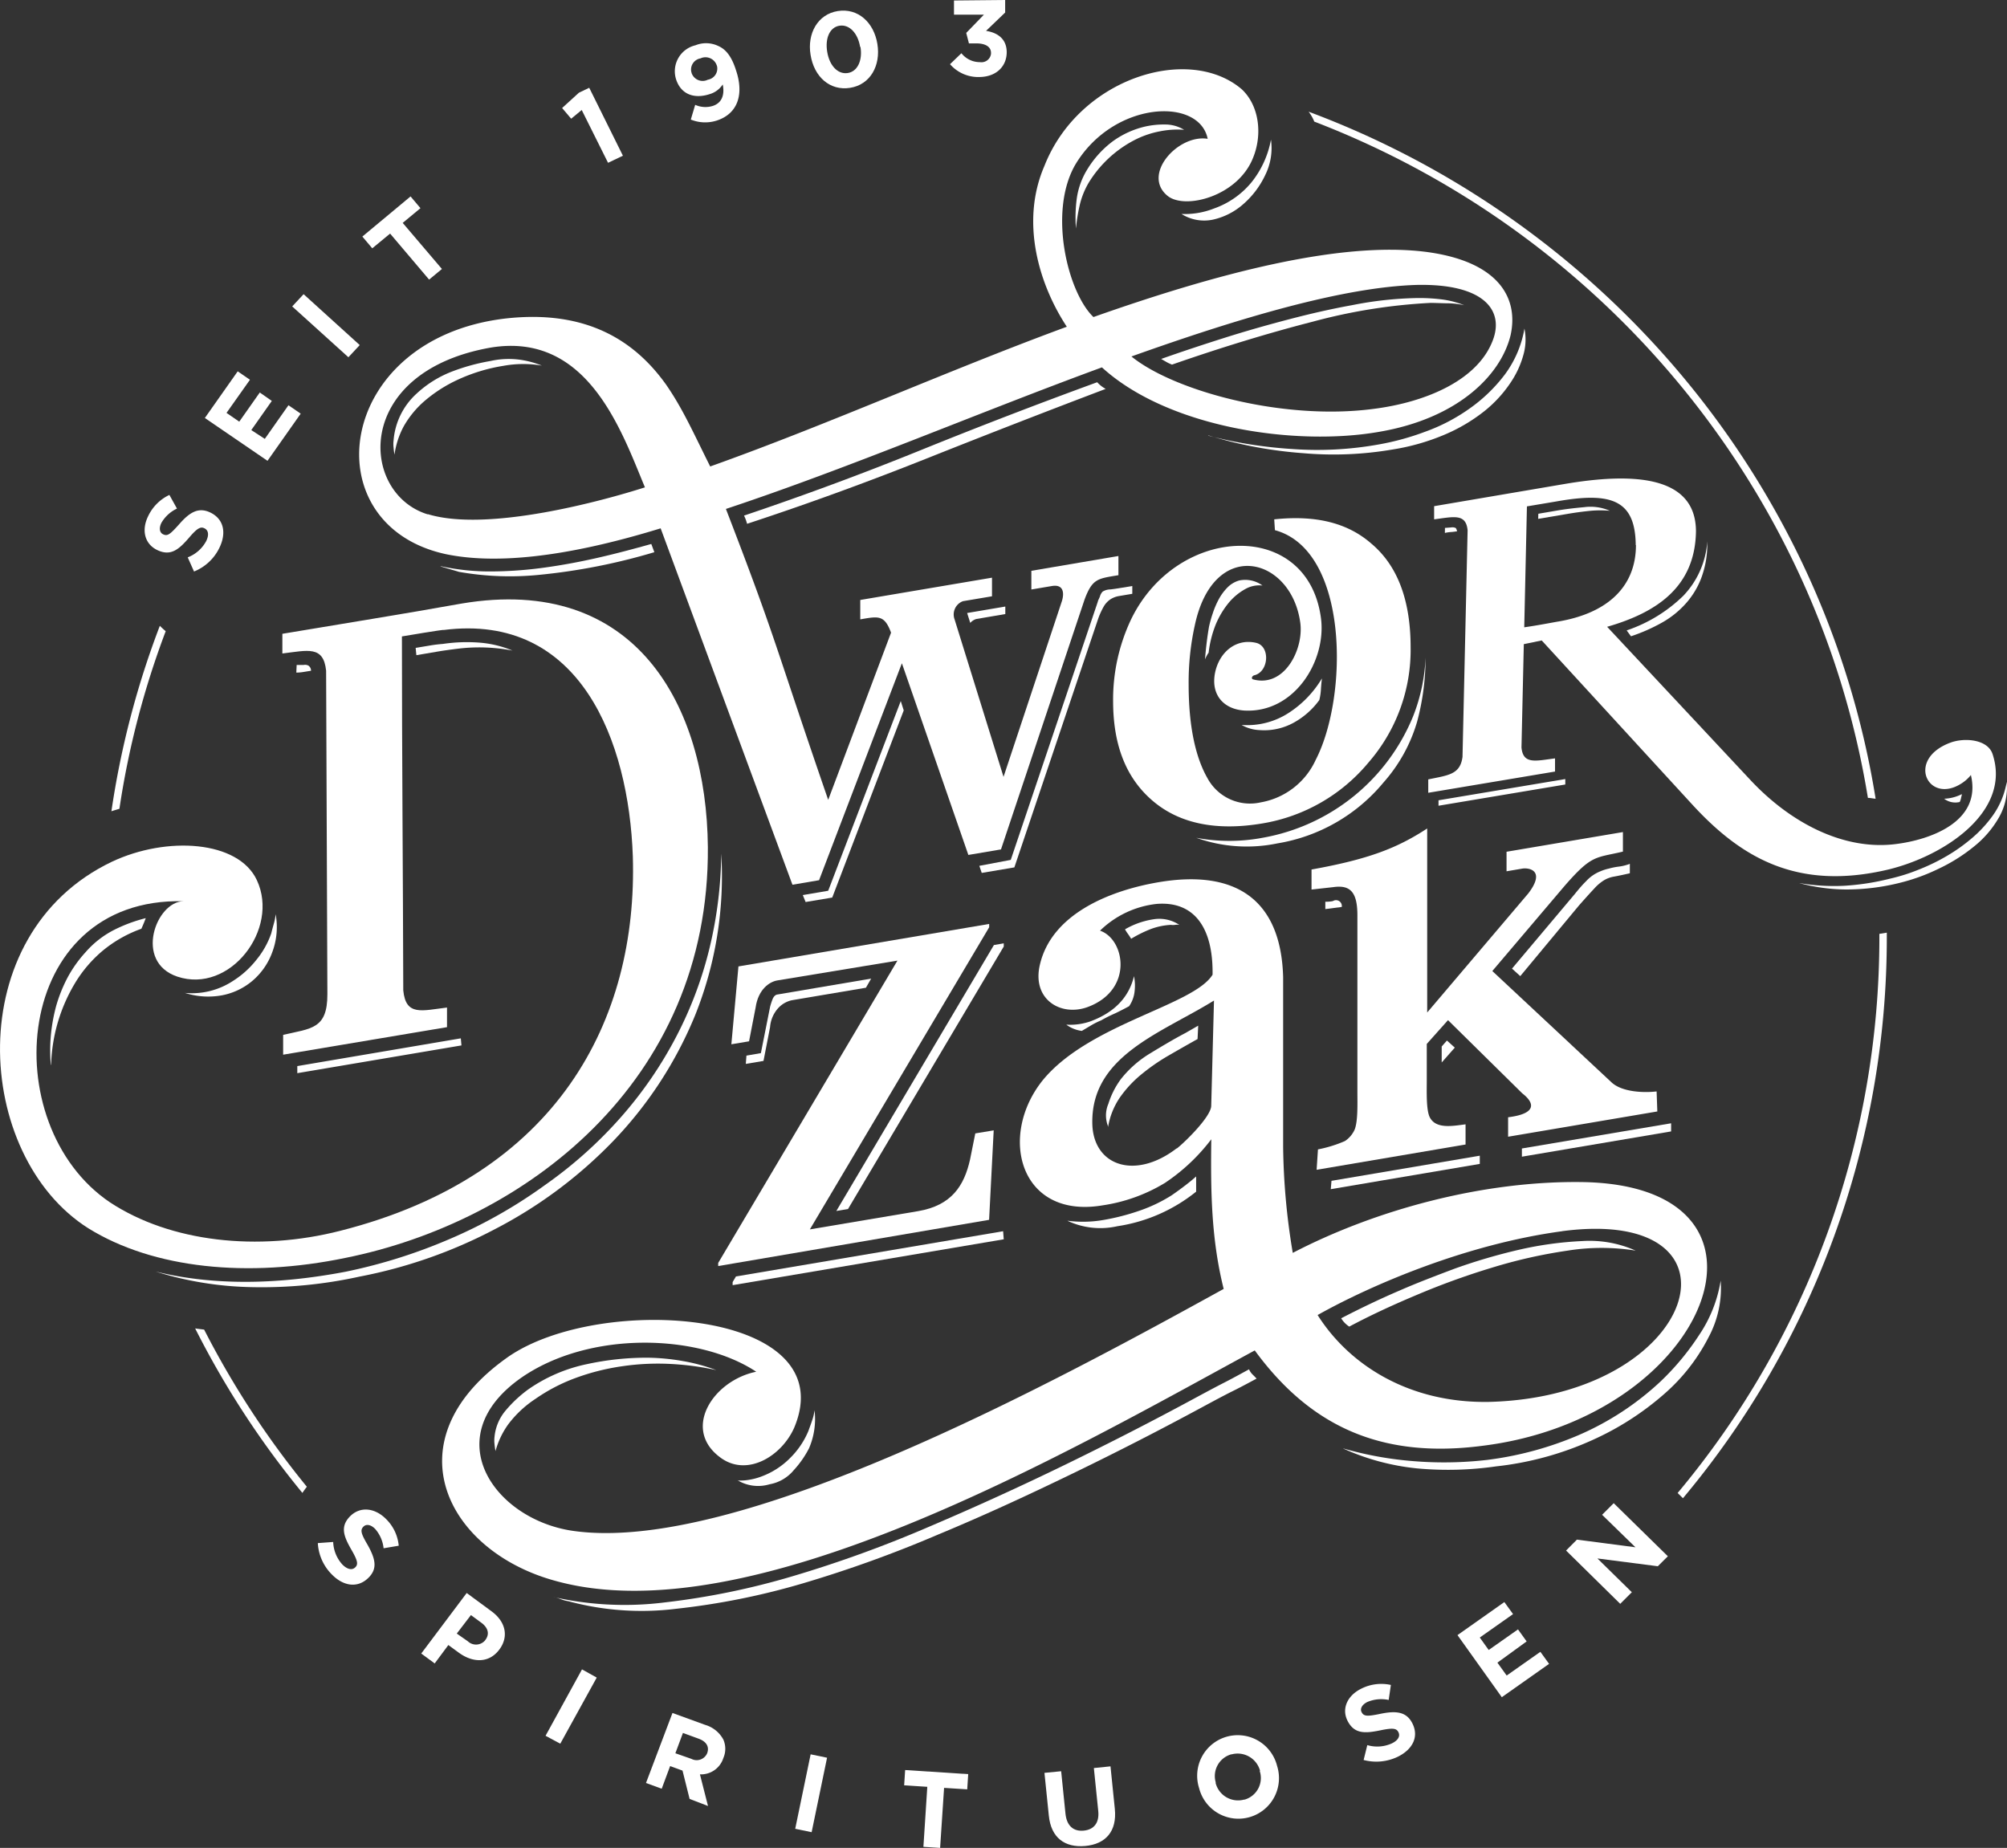
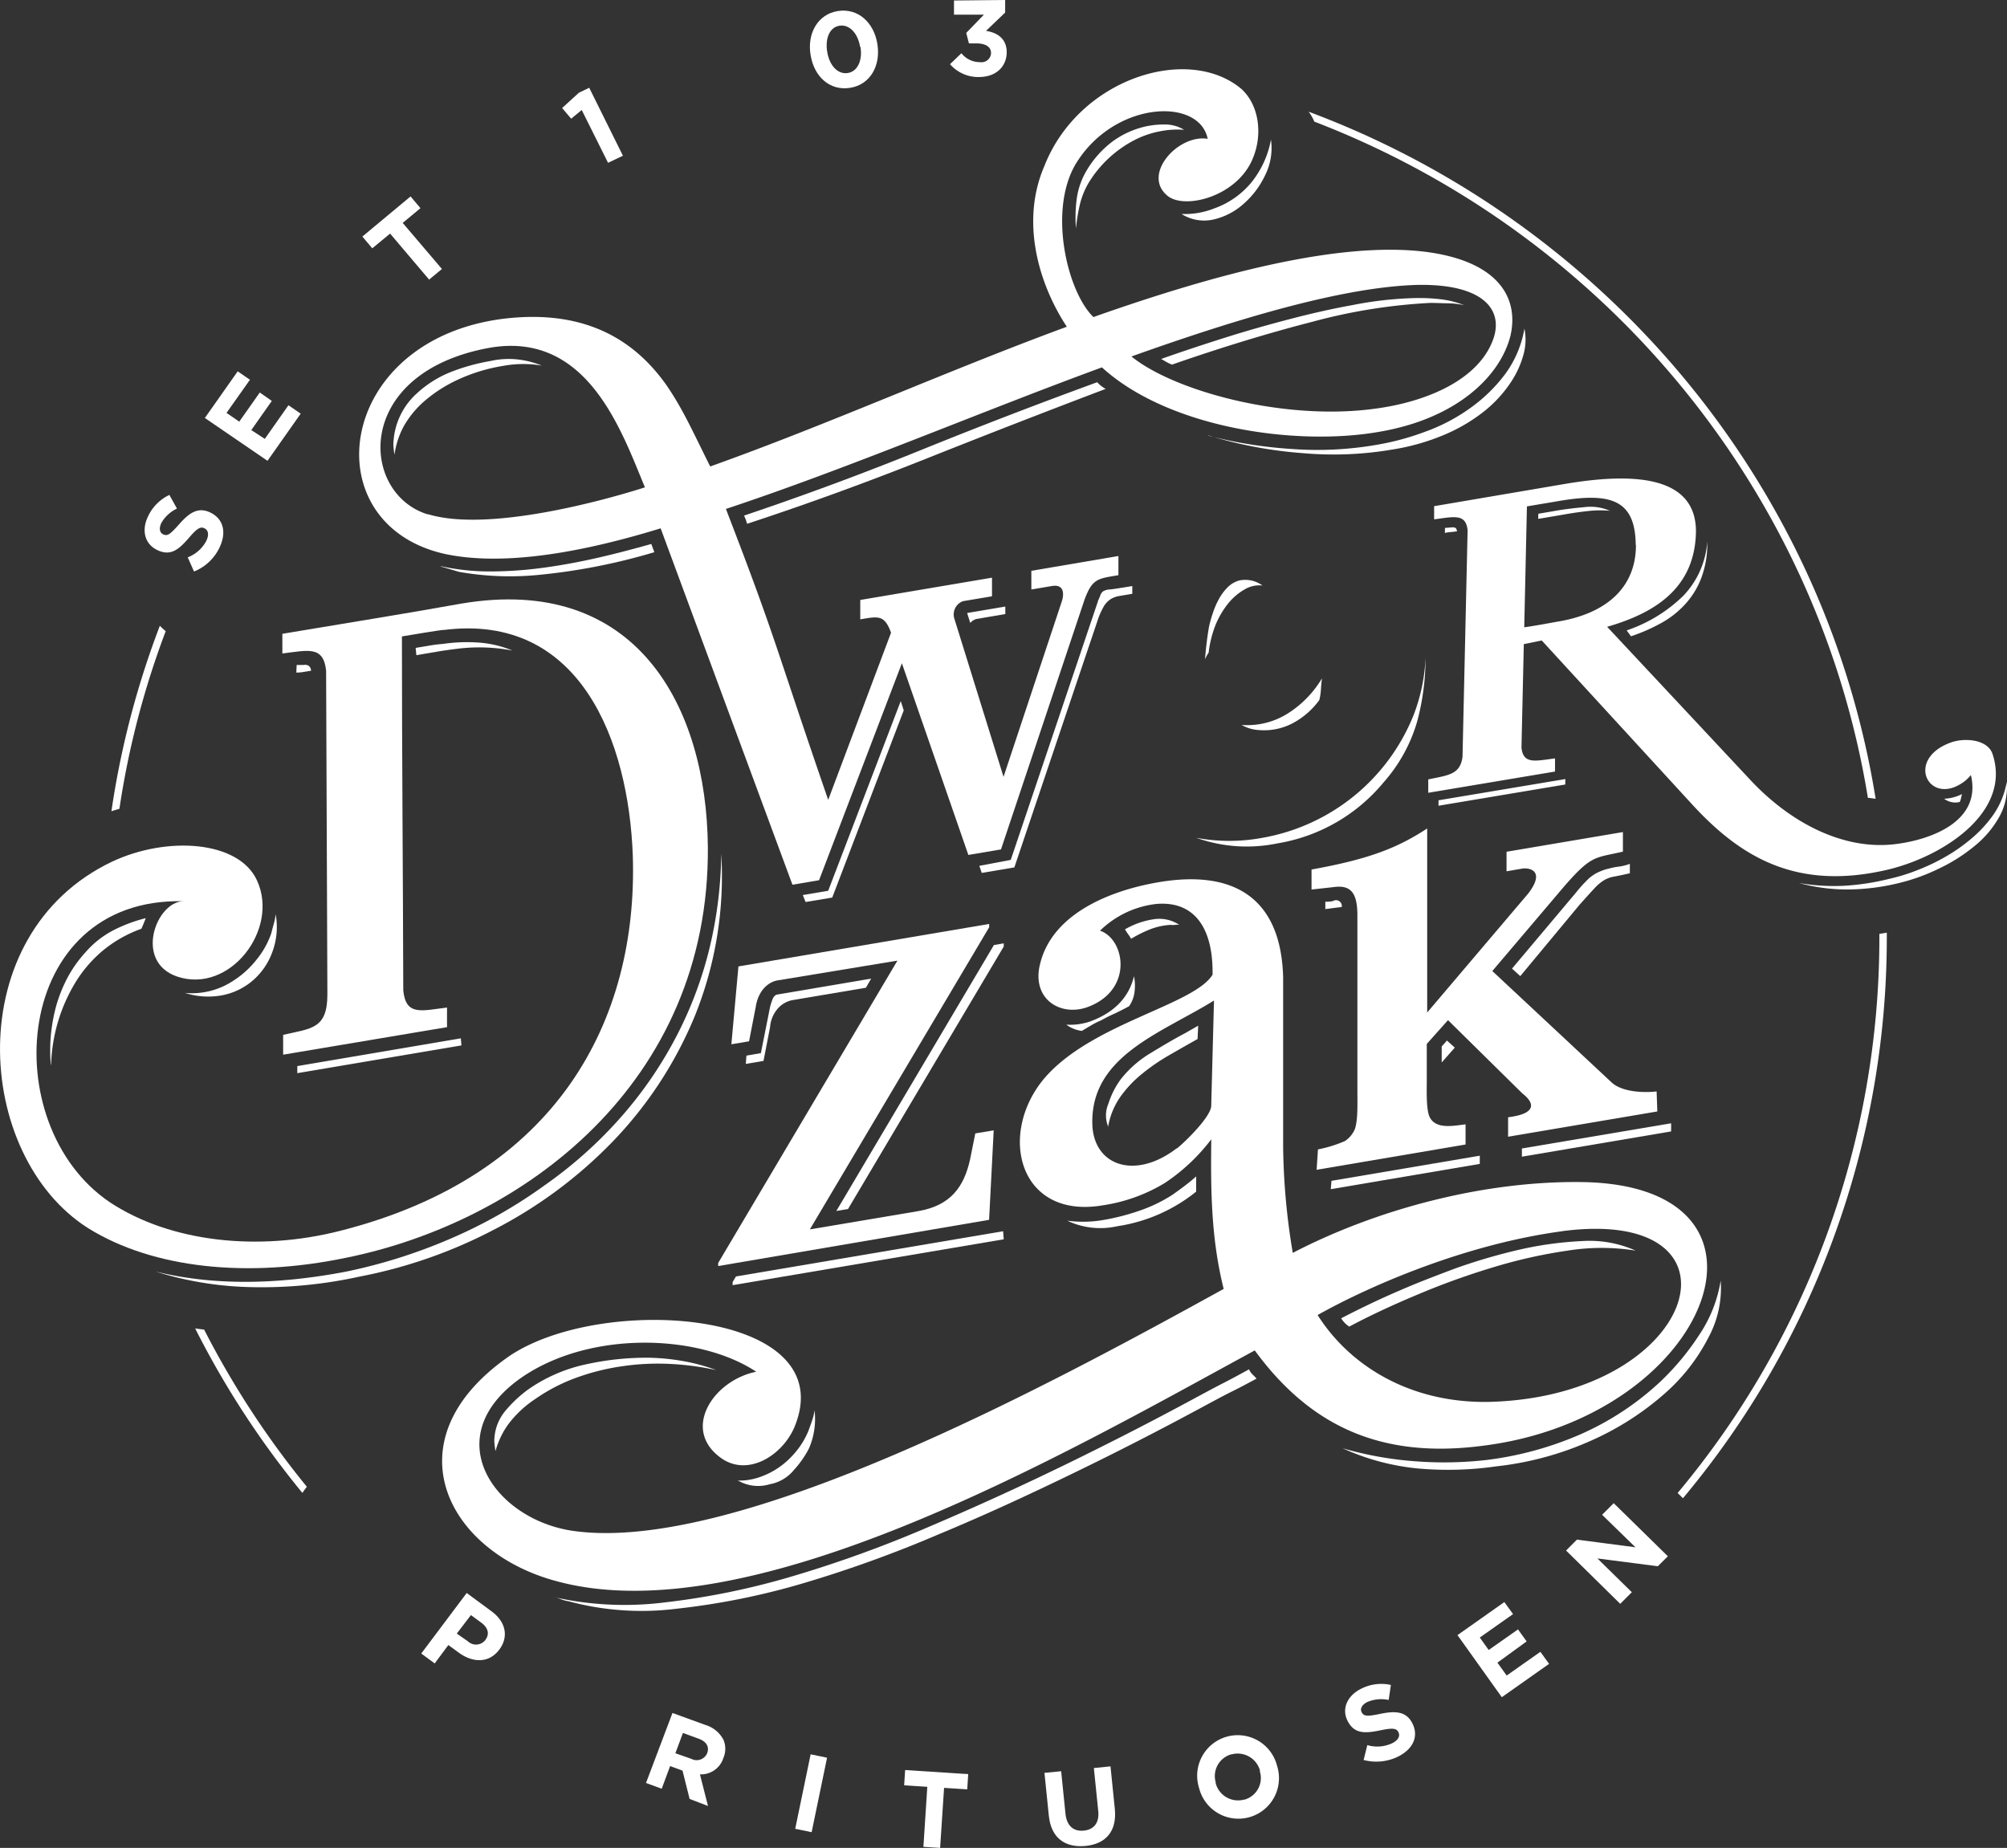
<svg xmlns="http://www.w3.org/2000/svg" viewBox="0 0 283.53 261.06">
  <rect x="0" y="0" width="283.53" height="261.06" fill="#333333" stroke="none" />
  <defs>
    <style>.cls-1{fill:#fff;}</style>
  </defs>
  <title>Element 1</title>
  <g id="Ebene_2" data-name="Ebene 2">
    <g id="Ebene_1-2" data-name="Ebene 1">
      <path class="cls-1" d="M28.84,187.84c-.42-.06-.85-.1-1.27-.17a125.55,125.55,0,0,0,15.15,23.24q.3-.45.63-.87A124.86,124.86,0,0,1,28.84,187.84Z" />
      <path class="cls-1" d="M266.55,132.43v-.67l-1.05.17v.5A122.21,122.21,0,0,1,237,210.92l.75.74A123.29,123.29,0,0,0,266.55,132.43Z" />
      <path class="cls-1" d="M23.41,89.17c-.29-.24-.56-.49-.83-.76a123.4,123.4,0,0,0-6.84,26.2c.38-.13.75-.23,1.13-.35A121.43,121.43,0,0,1,23.41,89.17Z" />
      <path class="cls-1" d="M263.88,112.72c.37,0,.73.1,1.09.12-7.16-44.67-38.39-81.5-80.1-97.06a5.9,5.9,0,0,1,.8,1.4C226.41,32.84,256.76,69,263.88,112.72Z" />
-       <path class="cls-1" d="M157.25,99.05a26.43,26.43,0,0,1,2.55-11.57c6.52-13.42,25-14.19,26.82-.1.76,6-3.78,13.41-10.86,13-3-.21-4.81-2.35-4.06-5.56.66-2.74,2.93-4.66,5.76-4,2,.48,1.8,4-.19,4.56-.37.06-.56.46-.28.59,4.44,1.24,7.18-4.21,6.71-7.93-1.23-9.39-12.28-12.23-14.92.35a37.32,37.32,0,0,0-.86,8.3c0,6,1,10.34,2.65,13.23a6.83,6.83,0,0,0,7.55,3.43,10.52,10.52,0,0,0,7.75-6c4.63-8.93,4.72-29.6-5.76-32.45l-.1-1.53c5.76-.61,10.29.44,13.69,3.4,3.78,3.16,5.58,8.11,5.58,14.72a24.24,24.24,0,0,1-5.95,16.23,24.71,24.71,0,0,1-15,8.61c-6.42,1.08-11.61.06-15.39-3.11S157.25,105.4,157.25,99.05Z" />
      <path class="cls-1" d="M93.33,74.64C79.15,79,69.5,79.64,63,78.29,44,74.2,47.3,47.85,71.38,45c11.7-1.33,18.45,3.35,22.72,9.34,2.39,3.45,3.92,6.95,6.23,11.56,16.82-6,33.48-13.52,50.38-19.74-3.84-5.82-6.65-14.69-3.16-22.73,4.87-12.38,20.33-17.2,27.84-10.85,2.48,2.28,3,6.37,1.63,9.71-2.14,5.44-9.57,7.36-12.05,5.4-3.75-3,1.46-8.76,5.64-8.08-1.19-5.94-13.32-5.36-18.7,3.65-3.84,6.63-1.11,18,2.56,21.53,17.42-6.15,34.67-10.7,46.8-9.23C211.6,36.85,214.59,42,213.4,47.36,212,53.08,205.88,59.12,194.86,61c-11.78,2.08-29.8-.53-39.19-9.1-17.42,6.39-35.78,14.25-53.12,20C109.81,90.72,109.28,90.6,117,113l8.88-23.62c-.94-2.54-1.79-2.32-4.35-1.88V84.76l18.61-3.15v2.63l-4.1.69a2,2,0,0,0-1.19,2.56v0l6.92,22.26,8.19-24.66c.43-1.22.35-2.59-1.36-2.3l-2.9.49V80.64L158,78.55v2.71c-2.9.49-3.67.45-4.78,3.43L141.41,120l-4.61.78-9.39-27.08-11.7,30.65-3.76.64Zm-32.88-2c8.45,2.58,24.76-1.9,30.66-3.79-3.33-8-8.12-22.06-21.87-19.73C49.86,52.58,50.8,69.7,60.41,72.66ZM194,57.77c7.43-.93,15-4.1,17-10,1.36-4.08-1.54-7.69-10.77-7.52-10.41.29-25.1,4.65-40.39,10.11C165.75,55.17,181.12,59.46,194,57.77Z" />
      <path class="cls-1" d="M62.68,89c0-.09-5.36.82-5.9.91,0,16.74.15,33.39.19,50,.36,3.67,2.6,2.86,6.18,2.43v2.77L40,149V146.2c3.94-.92,6.26-.79,6.25-5.74l-.18-45.71c-.37-3.58-2.6-2.86-6.18-2.43V89.54c8.49-1.43,16.89-2.76,25.3-4.27C89.86,81.1,99.82,99.72,100,119.66c.25,33.38-26.09,53-51.21,58.05-13.76,2.85-27.09,1.54-36.32-4.19C-3.69,163.31-5.72,132,15.81,121.74c7.77-3.66,17.88-3,20.48,2.61,3.23,6.92-3.81,16.1-11.24,13.62-6.17-2.08-3-10.61.87-10.65-24.23-.59-26.67,31.59-10.37,42.55,8.5,5.59,20.85,7,32.56,4,30.66-7.79,42-29.75,41.29-52.9C88.83,104.75,82,86.55,62.68,89Z" />
      <path class="cls-1" d="M215.27,91l-.33,14.59c.22,2.44,2,1.9,4.74,1.55V109l-17.91,3,0-1.89c2.77-.59,4.51-.65,4.84-3.18l.72-32c-.22-2.44-2-1.91-4.73-1.56V71.51l18.4-3.13c9-1.53,18.56-1.5,18.59,6.67-.11,7.85-5.52,11.48-12.55,13.5l20.19,21.59c5.87,6.3,13.4,10,20.54,9.11,4.86-.59,12.24-3.14,10.66-9.76a5.4,5.4,0,0,1-1.41,1.24c-4.63,2.9-7.8-3.44-1.52-5.8,2-.76,5.33-.5,6,1.63,2.65,8.08-6.76,14.33-14.69,16.27-12.93,3.08-20.85-1.7-27.66-9.08L217.8,90.48Zm15.81-14c-.06-6.41-3.5-7.53-11.2-6.16l-4.17.7-.38,17.08c1.59-.21,4.23-.72,4.78-.81,7.08-1.19,11-5,11-10.8Z" />
      <path class="cls-1" d="M78.23,223.27C63,219,55.1,203.41,71.79,191.69c13.08-9.05,47.43-6.71,40.41,10-1.76,4-6.54,6.91-10.25,4.35-5.76-4-1.27-11,4.88-12.25-8.1-5.37-23.52-5.85-33.18.84-12,8.4-3.81,20,7.22,21.63,23.13,3.38,67.51-20.66,92-34.17-1.75-7-1.85-13.73-1.75-21.14a27,27,0,0,1-6.54,6.16,23.52,23.52,0,0,1-8.79,3.17c-11.71,2-14.83-9.75-8.49-17.66,6.54-8,21.28-10.53,24-14.92.1-6.57-2.54-10.43-7.9-10a13.57,13.57,0,0,0-8,3.78c3.52,1.19,4.79,8.37-1.75,10.79-3.81,1.39-7.91-1.1-6.74-6,1.66-7.11,9.76-10.45,16.79-11.64,10.83-1.83,17.27,2.42,17.57,13.42v24A95.94,95.94,0,0,0,182.63,177c11.52-6,26.75-10.24,41.09-10,30.65.62,17.76,33.32-14.34,37.26-14.35,1.86-24.31-2.82-32.12-13.48C150.41,205.39,105.85,231.15,78.23,223.27Zm88-61c1.27-1,4.88-4.57,4.88-6.06l.39-14.86C164,146,153.93,149.19,154.32,159c.3,5.8,6.16,7.66,11.92,3.22Zm54.46,11.67c-13.67,1.84-27.14,7.68-34.55,11.84,4.49,7.1,13,12.5,24.3,12.27,29.68-.81,37.58-27.71,10.26-24.12Z" />
      <path class="cls-1" d="M188.34,125.33l-3.06.34v-2.83c8-1.44,12.07-3,16.34-5.8v26l14.28-16.82c2.5-3.27.09-3.66-.84-3.51l-2.23.38v-2.76l16.44-2.78v2.76c-3.9.93-4.36.38-8.26,4.87l-10.19,12,16.8,15.69c1.49,1.44,4.65,1.53,6.41,1.32l.1,2.83-21.08,3.57v-2.75c3.9-.48,3.9-1.91,2-3.38l-10.49-10.34-3,3.36v5.16c0,1.52-.09,4,.38,5.11.83,1.81,3.25,1.32,5.1,1.09v2.85L186,165.26l.19-2.88A18.09,18.09,0,0,0,190,161.2a3.8,3.8,0,0,0,1.39-1.66c.46-1.24.37-3.72.37-5.23V129.39C191.78,125.91,190.67,125,188.34,125.33Z" />
      <path class="cls-1" d="M109.81,138.51c-1.12.19-2.69,1.26-3.06,3.81l-.93,4.79-2.5.42,1-11,35.42-6V131l-25.33,42.68,15.31-2.58c4.72-.81,6.49-3.59,7.32-7.29l.74-3.69,2.6-.43-.65,12.64-38.27,6.53v-.44l25.32-42.71Z" />
      <path class="cls-1" d="M169,118.36a25.34,25.34,0,0,0,9.35,0,28.28,28.28,0,0,0,21.29-17.19,25.47,25.47,0,0,0,1.75-8.26,35.07,35.07,0,0,1-1.18,9,22.34,22.34,0,0,1-4.76,8.63,24.64,24.64,0,0,1-15,8.61A21.26,21.26,0,0,1,169,118.36Zm1.7-26.1a5.81,5.81,0,0,0-.47.89c.13-1.59.31-3.13.57-4.62a17.09,17.09,0,0,1,.52-1.86,12.11,12.11,0,0,1,.85-2,7.41,7.41,0,0,1,1.22-1.66,3.79,3.79,0,0,1,1.66-1,4.12,4.12,0,0,1,3.3.71,4,4,0,0,0-2.45.51,8.27,8.27,0,0,0-2.32,1.93,12.33,12.33,0,0,0-1.84,3.08,15.6,15.6,0,0,0-1,4Zm4.75,10.16a10.76,10.76,0,0,0,6.61-1.71,14.85,14.85,0,0,0,4.69-4.87c-.06.5-.11,1-.14,1.52a8.07,8.07,0,0,1-.23,1.54,11.07,11.07,0,0,1-3.59,3.18,8.64,8.64,0,0,1-4.91,1.06A5.53,5.53,0,0,1,175.41,102.42Z" />
      <path class="cls-1" d="M71.13,51.68a24.63,24.63,0,0,0-6.54,2,20.2,20.2,0,0,0-4.65,3A13.56,13.56,0,0,0,57,60.29a11.9,11.9,0,0,0-1.27,3.94,9.71,9.71,0,0,1-.13-1,4.18,4.18,0,0,1,0-1,10,10,0,0,1,3.24-6.61,15.56,15.56,0,0,1,4.91-3.09A28.54,28.54,0,0,1,69.29,51a11.8,11.8,0,0,1,3.93-.21,13.06,13.06,0,0,1,3.33.86A15.66,15.66,0,0,0,71.13,51.68ZM62.33,80a32.32,32.32,0,0,0,7,.73,56.17,56.17,0,0,0,7.56-.54c2.56-.35,5.12-.83,7.69-1.42s5-1.24,7.43-1.92l.43,1.16a85.64,85.64,0,0,1-16.27,3.2,41.31,41.31,0,0,1-11.32-.42l-2.65-.78Zm43.21-6a6,6,0,0,0-.43-1.16q12.66-4.26,25-9.26T155,54a4.54,4.54,0,0,0,1.2.94q-12.55,4.76-25.36,9.86T105.54,74Zm7.87,52.45,3.59-.61,10.25-26.8.42,1.32-10.1,26.44-3.76.63Zm23.23-39.81V86.6l5.38-.91v1.06l-4.1.7a1.85,1.85,0,0,0-.85.55Zm6.15,34.84L155.09,85c0-.11.15-.36.3-.74a1.58,1.58,0,0,1,.38-.68,2.09,2.09,0,0,1,1.11-.31c.63-.08,1-.14,1.19-.17l1.89-.31v1.1l-1.84.31a3.27,3.27,0,0,0-1.24.46,3.19,3.19,0,0,0-.9.93,10.9,10.9,0,0,0-.81,1.73L143.3,122.54l-4.61.78-.34-1ZM152,32.26a20,20,0,0,1,.12-4.24A10.64,10.64,0,0,1,153.56,24a14.15,14.15,0,0,1,3.59-4,12.66,12.66,0,0,1,4.66-2.13,12.1,12.1,0,0,1,2.87-.28,5.07,5.07,0,0,1,2.6.75,12.58,12.58,0,0,0-3.46.22,13.18,13.18,0,0,0-3.63,1.27,16.48,16.48,0,0,0-6.4,6,11.37,11.37,0,0,0-1.24,3.07,26,26,0,0,0-.55,3.39Zm54.91,10.87a11.73,11.73,0,0,0-2.22-.28c-.8,0-1.66-.05-2.57-.06a79,79,0,0,0-16.65,2.65q-9.39,2.41-19.9,6.07a6,6,0,0,1-.77-.36l-.76-.44c3-1.06,6-2.05,9-3s6-1.8,9.06-2.6c2.9-.76,5.87-1.45,8.92-2a51.51,51.51,0,0,1,8.92-1,25.32,25.32,0,0,1,3.59.17,12.88,12.88,0,0,1,3.35.85Zm-40-12.9a11.31,11.31,0,0,0,4.61-.78,12,12,0,0,0,5.3-3.72,13.52,13.52,0,0,0,2.73-6,8.55,8.55,0,0,1-.81,5,12.48,12.48,0,0,1-3.08,4.09,9.6,9.6,0,0,1-4.27,2.2,6,6,0,0,1-4.48-.79Zm3.76,31.31a62.45,62.45,0,0,0,11.83,1.89,49,49,0,0,0,12.33-.65A36.82,36.82,0,0,0,201.31,61a25.88,25.88,0,0,0,6.28-3.27,22.43,22.43,0,0,0,5-4.82,15.2,15.2,0,0,0,2.77-6.49,7.92,7.92,0,0,1-.08,3.46,13.3,13.3,0,0,1-1.93,4.25,17.84,17.84,0,0,1-3.71,4,24.19,24.19,0,0,1-5.55,3.27,31.21,31.21,0,0,1-7.35,2.1,49.3,49.3,0,0,1-12.55.53,60.81,60.81,0,0,1-13.49-2.52Z" />
      <path class="cls-1" d="M7.18,150.41a23.17,23.17,0,0,1,0-4.08,24.81,24.81,0,0,1,.75-4.2,21.07,21.07,0,0,1,1.6-4,17.78,17.78,0,0,1,2.55-3.6,13.42,13.42,0,0,1,4-3.14,21.48,21.48,0,0,1,4.51-1.68c-.12.32-.22.58-.31.79s-.19.46-.31.71a18.07,18.07,0,0,0-5.45,3.09,18.27,18.27,0,0,0-3.88,4.52,23.71,23.71,0,0,0-3.42,11.64Zm14.91,29.25q11.73,2.86,26.74,0a75.68,75.68,0,0,0,14.58-4.57A69.39,69.39,0,0,0,77,167.41a61,61,0,0,0,10.89-9.78,57.11,57.11,0,0,0,7.72-11.33,55,55,0,0,0,4.65-12.46,59.17,59.17,0,0,0,1.63-13.25,52.69,52.69,0,0,1-3.71,22.89,56.65,56.65,0,0,1-11.64,17.81,64.17,64.17,0,0,1-16.74,12.42,68.79,68.79,0,0,1-19,6.64,64.17,64.17,0,0,1-15.2,1.49,48.27,48.27,0,0,1-13.54-2.18Zm4-39.39a10.56,10.56,0,0,0,6.79-1.67,13.09,13.09,0,0,0,3.3-2.95,12.16,12.16,0,0,0,2.14-3.79c.12-.48.24-.93.36-1.36a6.85,6.85,0,0,0,.26-1.35,10.08,10.08,0,0,1-.48,5.38,9.59,9.59,0,0,1-2.76,4,9.35,9.35,0,0,1-4.33,2.08,10.75,10.75,0,0,1-5.25-.34ZM41.91,93.94h1a1,1,0,0,1,.67.1.87.87,0,0,1,.36.72l-1,.16a6.38,6.38,0,0,1-1.08.1ZM65.1,146.69l.09,1L42,151.61v-1ZM58.72,91.53l1.92-.32c.63-.11,1.27-.19,1.93-.24a23.12,23.12,0,0,1,5.32-.17,15.14,15.14,0,0,1,4.51,1.11,24.74,24.74,0,0,0-7.68-.27c-1.14.14-2.06.27-2.78.39l-2,.34-1.12.19Z" />
      <path class="cls-1" d="M221.13,110.06v.77l-17.91,3v-.77Zm-17-35.48.9-.07a1.06,1.06,0,0,1,.56.06c.09,0,.17.18.26.48a7.53,7.53,0,0,1-.83.11,5.14,5.14,0,0,0-.9.13Zm13.19-2,2.63-.45c1.11-.19,2.4-.35,3.85-.48a6.79,6.79,0,0,1,3.62.51,15.22,15.22,0,0,0-2.7,0c-1,.1-2.12.24-3.33.45l-4.09.69ZM229.8,89.06a21.05,21.05,0,0,0,8-4.89,12.32,12.32,0,0,0,3.39-7.7V77a13.55,13.55,0,0,1-.87,4.71,11.51,11.51,0,0,1-2.22,3.61,13.11,13.11,0,0,1-3.35,2.66,25.08,25.08,0,0,1-4.34,1.91Zm24.43,35.7a29.1,29.1,0,0,0,6.25.38,34.64,34.64,0,0,0,6.49-1,26.33,26.33,0,0,0,4.07-1.28,27.85,27.85,0,0,0,4-1.94,24.45,24.45,0,0,0,3.58-2.55,17.64,17.64,0,0,0,2.87-3.11,11.42,11.42,0,0,0,2-4.81,8.55,8.55,0,0,1-1.08,5,14.34,14.34,0,0,1-3.52,4.12,24.07,24.07,0,0,1-5,3.15,27.41,27.41,0,0,1-5.5,2,31.08,31.08,0,0,1-7.63.94,26.14,26.14,0,0,1-6.57-.9Zm20.42-11.92a6,6,0,0,0,2.5-.65c0,.18-.08.36-.11.55a2.31,2.31,0,0,1-.19.56A2.6,2.6,0,0,1,274.65,112.84Z" />
      <path class="cls-1" d="M70,205c-.06-.33-.11-.66-.14-1a4.18,4.18,0,0,1,0-1,6.74,6.74,0,0,1,1.57-3.73,17.94,17.94,0,0,1,3.22-3,22.45,22.45,0,0,1,8.3-3.56,39.68,39.68,0,0,1,8.68-.9,30.68,30.68,0,0,1,4.88.48,25.89,25.89,0,0,1,4.68,1.27,39.27,39.27,0,0,0-6.48-.87A34.56,34.56,0,0,0,88,193a32.08,32.08,0,0,0-6.54,1.62,25,25,0,0,0-5.81,3,15.33,15.33,0,0,0-3.85,3.6A11.74,11.74,0,0,0,70,205Zm8.2,20.62a45.61,45.61,0,0,0,15.71.76,105.83,105.83,0,0,0,18.16-3.73,173.14,173.14,0,0,0,19.27-7q9.81-4.18,19.23-8.77t18-9.23c5.72-3.09,3.26-1.67,7.88-4.2a2.47,2.47,0,0,0,.48.71c.2.19.39.39.59.6-4.56,2.46-2.06,1-7.78,4.09s-11.71,6.17-18,9.22-12.65,6-19.23,8.73a174.41,174.41,0,0,1-19.13,6.9,102.37,102.37,0,0,1-17.86,3.58,39.73,39.73,0,0,1-15.23-1.07,4.59,4.59,0,0,1-1.07-.29,6,6,0,0,0-1-.3Zm26-16.47a7.06,7.06,0,0,0,1.66-.1,8.81,8.81,0,0,0,1.76-.48A11.08,11.08,0,0,0,111.6,206a11.66,11.66,0,0,0,2.59-3.81c.19-.53.37-1,.53-1.49a6.84,6.84,0,0,0,.35-1.47,10.44,10.44,0,0,1-.78,5.38,14,14,0,0,1-2.15,3.08,5.73,5.73,0,0,1-3.42,2,5.63,5.63,0,0,1-4.53-.57Zm46.53-64.39a8.69,8.69,0,0,0,3.32-.47q5.07-1.89,6.15-6.38a6.67,6.67,0,0,1,.09,2.09,4.52,4.52,0,0,1-.78,2.15c-.66.36-1.31.69-1.95,1a20,20,0,0,0-2,1,11.07,11.07,0,0,0-1.42.71l-1.31.78a4.66,4.66,0,0,1-2.19-.88Zm.1,27.7a16.76,16.76,0,0,0,5-.1,31.86,31.86,0,0,0,5-1.27,21.61,21.61,0,0,0,4.73-2.25c.59-.41,1.18-.84,1.76-1.28s1.14-.89,1.66-1.36v2.15a23.19,23.19,0,0,1-11.12,4.88,10.91,10.91,0,0,1-7.07-.77Zm5.75-13.24a4.15,4.15,0,0,1,0-3.28,11.89,11.89,0,0,1,1.76-3.48,15.39,15.39,0,0,1,4.25-3.71c1.72-1.05,3.33-2,4.83-2.79l.93-.53.92-.53-.09,1.89c-1.44.8-2.83,1.6-4.2,2.39a28.57,28.57,0,0,0-3.81,2.66,16.31,16.31,0,0,0-3,3.26,10.39,10.39,0,0,0-1.63,4.12Zm3.23-26.58c-.14-.22-.28-.45-.44-.67a6.07,6.07,0,0,1-.44-.68,11.36,11.36,0,0,1,4.25-1.45,5.08,5.08,0,0,1,3.42.82,1.94,1.94,0,0,0-.59,0,1.94,1.94,0,0,1-.59,0,9.43,9.43,0,0,0-3,.65,18.23,18.23,0,0,0-2.65,1.33Zm30.84,54.8a3.66,3.66,0,0,1-1.18-1.2q4.32-2.24,8.3-3.94c2.28-1,4.88-2,7.81-3.1a81.25,81.25,0,0,1,9-2.64,50,50,0,0,1,8.93-1.23,16,16,0,0,1,7.56,1.35,30.37,30.37,0,0,0-9.61,0,71.34,71.34,0,0,0-10.79,2.44A105,105,0,0,0,200,183q-5.28,2.22-9.38,4.41Zm-.88,17.19a49.82,49.82,0,0,0,9.9,1.79,53.14,53.14,0,0,0,10.4-.17,47.83,47.83,0,0,0,12.93-3.5,40.26,40.26,0,0,0,11.57-7.57,36.49,36.49,0,0,0,5.51-6.64,19.09,19.09,0,0,0,3-7.62,14.65,14.65,0,0,1-1.71,8,26.71,26.71,0,0,1-6.25,8,40.51,40.51,0,0,1-10.2,6.54,44.63,44.63,0,0,1-13.56,3.7,47.63,47.63,0,0,1-11.13.29,33.38,33.38,0,0,1-10.5-2.82Z" />
      <path class="cls-1" d="M187.23,127.39a4.79,4.79,0,0,0,1.07-.09.82.82,0,0,1,1.25.83l-2.32.3Zm21.82,35.88v1.16L188,168l.1-1.18Zm-5.38-15.43.74-.84,1.11,1-1.85,2.1Zm9.93-11,8.89-10.56c.5-.62,1-1.22,1.58-1.79a5.49,5.49,0,0,1,2-1.39,6.56,6.56,0,0,1,1.21-.39,9.44,9.44,0,0,1,1.48-.29,6.93,6.93,0,0,0,1.49-.38v1.33c-1,.23-1.73.38-2.23.47a4.07,4.07,0,0,0-1.39.5,6.22,6.22,0,0,0-1.39,1.17c-.5.53-1.25,1.35-2.23,2.47l-8.24,9.92Zm22.48,21.85v1.15L215,163.41v-1.16Z" />
      <path class="cls-1" d="M141.71,173.94l.09,1.14-38.3,6.48v-.44l.47-.79Zm-34.22-25.16,1.3-6.54a9.79,9.79,0,0,1,.32-1c.15-.41.39-.69.7-.74l13.26-2.25-.74,1.29-10.48,1.77a3.7,3.7,0,0,0-1.81,1,4.49,4.49,0,0,0-1.25,2.79l-.93,4.78-2.5.42.09-1.17Zm10.66,22.3,22.26-37.57,1.39-.24v.45l-22,37.08Z" />
-       <path class="cls-1" d="M44.9,218l2.17-.16a5,5,0,0,0,1.3,3.19c.68.68,1.36.84,1.81.4h0c.43-.41.39-.89-.53-2.48-1.11-1.93-1.65-3.33-.12-4.81h0c1.41-1.34,3.43-1.12,5,.45a6.07,6.07,0,0,1,1.8,3.78l-2.14.36A4.92,4.92,0,0,0,53,216c-.64-.65-1.27-.7-1.64-.34h0c-.51.49-.36,1,.59,2.62,1.11,2,1.41,3.36.06,4.66h0c-1.53,1.47-3.53,1.13-5.14-.52A6.79,6.79,0,0,1,44.9,218Z" />
      <path class="cls-1" d="M65.93,225.05l3.53,2.6c2.06,1.52,2.39,3.65,1.08,5.39h0c-1.49,2-3.82,1.85-5.75.42l-1.45-1.06L61.41,235l-1.9-1.4Zm.16,6.82a1.68,1.68,0,0,0,2.37-.05,1.34,1.34,0,0,0,.11-.14h0c.63-.84.38-1.73-.57-2.43l-1.47-1.08-2,2.61Z" />
-       <path class="cls-1" d="M82.22,235.84,84.3,237l-5.15,9.34-2.08-1.12Z" />
      <path class="cls-1" d="M95,242l4.62,1.68a4.27,4.27,0,0,1,2.57,2.08,3.26,3.26,0,0,1,0,2.6h0a3.31,3.31,0,0,1-3.31,2.31l1.14,4.47-2.6-1-1-4-1.75-.64-1.19,3.2-2.22-.81Zm2.67,6.48a1.61,1.61,0,0,0,2.23-.79h0c.35-.94-.13-1.67-1.21-2.06l-2.21-.81-1.07,2.87Z" />
      <path class="cls-1" d="M114.52,247.84l2.32.48-2.18,10.52-2.32-.48Z" />
      <path class="cls-1" d="M131,252.43l-3.27-.21.14-2.16,8.91.58-.14,2.15-3.27-.21-.56,8.48-2.36-.15Z" />
      <path class="cls-1" d="M148.17,256.52l-.62-6.06,2.36-.23.61,6c.18,1.73,1.14,2.53,2.58,2.39s2.22-1.1,2.05-2.77l-.62-6.07,2.35-.24.61,6c.33,3.21-1.33,5-4.2,5.25S148.49,259.63,148.17,256.52Z" />
      <path class="cls-1" d="M169.41,252.65h0a5.73,5.73,0,1,1,11-3.19h0a5.73,5.73,0,1,1-11,3.2Zm8.6-2.48h0a3.28,3.28,0,0,0-4-2.33l-.07,0a3.19,3.19,0,0,0-2.2,3.94s0,.09,0,.14h0a3.27,3.27,0,0,0,4,2.32l.08,0a3.17,3.17,0,0,0,2.18-3.92.88.88,0,0,0-.05-.15Z" />
      <path class="cls-1" d="M192.64,248.64l.52-2.1a5,5,0,0,0,3.46-.24c.87-.42,1.22-1,.94-1.58h0c-.27-.54-.73-.65-2.55-.27-2.19.45-3.7.53-4.65-1.36h0c-.86-1.73,0-3.56,1.94-4.52a6.27,6.27,0,0,1,4.19-.53l-.31,2.12a5.06,5.06,0,0,0-3,.28c-.81.39-1.06,1-.83,1.43h0c.31.63.82.63,2.7.24,2.21-.45,3.66-.29,4.49,1.38h0c.94,1.9,0,3.67-2.07,4.69A7,7,0,0,1,192.64,248.64Z" />
      <path class="cls-1" d="M205.9,231l6.62-4.67,1.23,1.7-4.7,3.31,1.26,1.76,4.14-2.91,1.22,1.7-4.13,3,1.31,1.82,4.76-3.35,1.23,1.7-6.68,4.71Z" />
      <path class="cls-1" d="M221.24,219.05l1.53-1.54,8.27,1.08L226.33,214l1.64-1.64,7.65,7.5-1.42,1.41-8.53-1.1,4.86,4.77-1.64,1.64Z" />
      <path class="cls-1" d="M27.41,80.74l-.89-2a5,5,0,0,0,2.6-2.28c.43-.86.34-1.54-.23-1.82h0c-.53-.27-1-.07-2.18,1.32-1.46,1.69-2.61,2.67-4.53,1.73h0c-1.75-.86-2.22-2.81-1.25-4.77a6.27,6.27,0,0,1,3-3L25,71.85a5,5,0,0,0-2.19,2c-.4.8-.24,1.41.23,1.63h0c.63.31,1,0,2.29-1.44,1.48-1.69,2.73-2.44,4.41-1.62h0c1.91.94,2.27,2.91,1.24,5A6.79,6.79,0,0,1,27.41,80.74Z" />
      <path class="cls-1" d="M28.94,59.05l4.64-6.59,1.73,1.19L32,58.33l1.8,1.24,2.9-4.12,1.7,1.19-2.9,4.12L37.41,62l3.34-4.75,1.73,1.19-4.69,6.66Z" />
-       <path class="cls-1" d="M41.28,43.29l1.61-1.73,7.93,7.19-1.6,1.72Z" />
      <path class="cls-1" d="M55.11,33l-2.52,2.08-1.4-1.66L58,27.75l1.4,1.66-2.51,2.08L62.43,38l-1.81,1.5Z" />
      <path class="cls-1" d="M82.18,15.54l-1.49,1.23-1.28-1.51,2.37-2.16,1.46-.7L88,22l-2.1,1Z" />
-       <path class="cls-1" d="M102.1,11.93a3.31,3.31,0,0,1-1.85,1.37c-2.23.72-4.06,0-4.74-2.09h0A3.77,3.77,0,0,1,98.24,6.4a4,4,0,0,1,3.32.14C102.56,7,103.38,8,104,10h0c1.09,3.29.26,6-2.65,7a5.35,5.35,0,0,1-3.76-.11l.62-2.08a3.51,3.51,0,0,0,2.53.14C102.33,14.4,102.29,12.84,102.1,11.93Zm-.84-2.68h0a1.68,1.68,0,0,0-2.11-1.08l-.2.08a1.6,1.6,0,0,0-1.3,1.85l.06.24h0a1.65,1.65,0,0,0,2.1,1l.19-.08a1.6,1.6,0,0,0,1.31-1.85A1.21,1.21,0,0,0,101.26,9.25Z" />
      <path class="cls-1" d="M114.51,7.75h0c-.5-3,1-5.74,3.85-6.19s5.1,1.61,5.59,4.66h0c.49,3.05-1,5.74-3.86,6.19S115,10.84,114.51,7.75Zm7-1.12h0c-.31-1.91-1.49-3.2-2.89-3s-2.08,1.77-1.76,3.69h0c.31,1.92,1.47,3.2,2.88,3s2.13-1.79,1.82-3.69Z" />
      <path class="cls-1" d="M134.21,9.07l1.61-1.55a3.32,3.32,0,0,0,2.62,1.26A1.36,1.36,0,0,0,140,7.6V7.47h0c0-.87-.8-1.35-2.12-1.34h-1l-.38-1.48L139,2.07h-4.23v-2L142,0V1.77l-2.7,2.59c1.46.23,2.9,1,2.92,3h0c0,2-1.45,3.49-3.85,3.52A5.28,5.28,0,0,1,134.21,9.07Z" />
    </g>
  </g>
</svg>